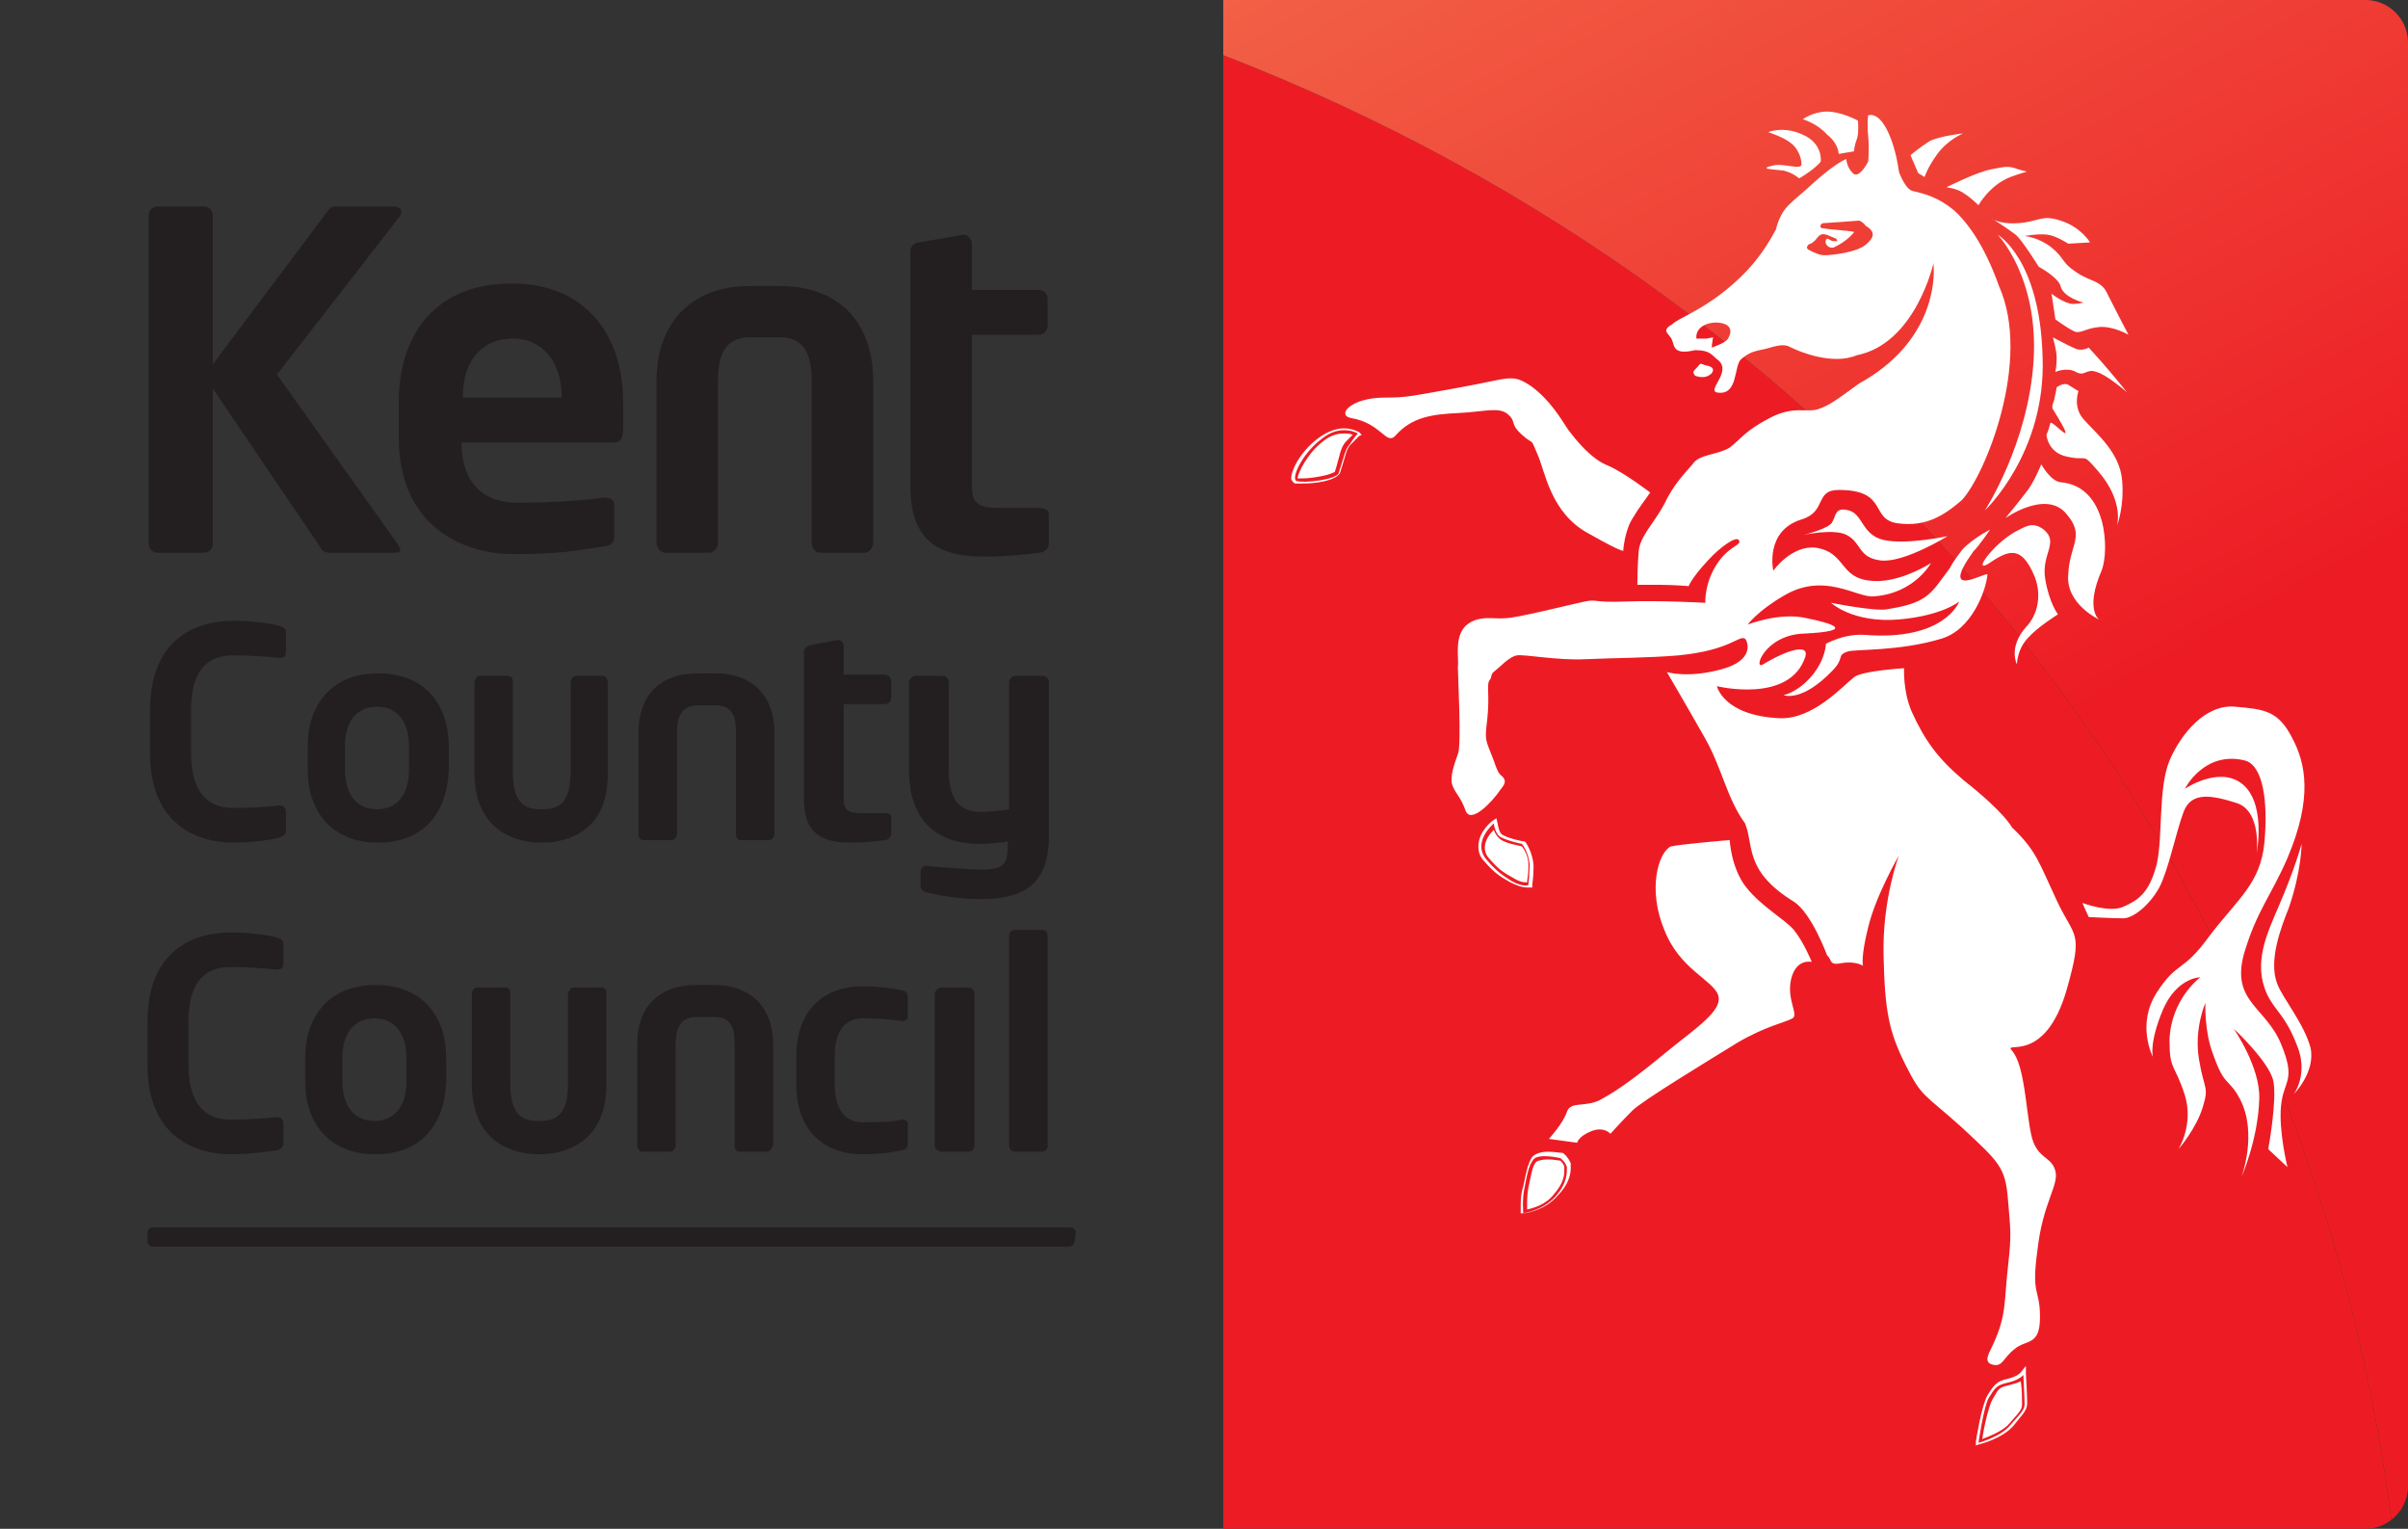
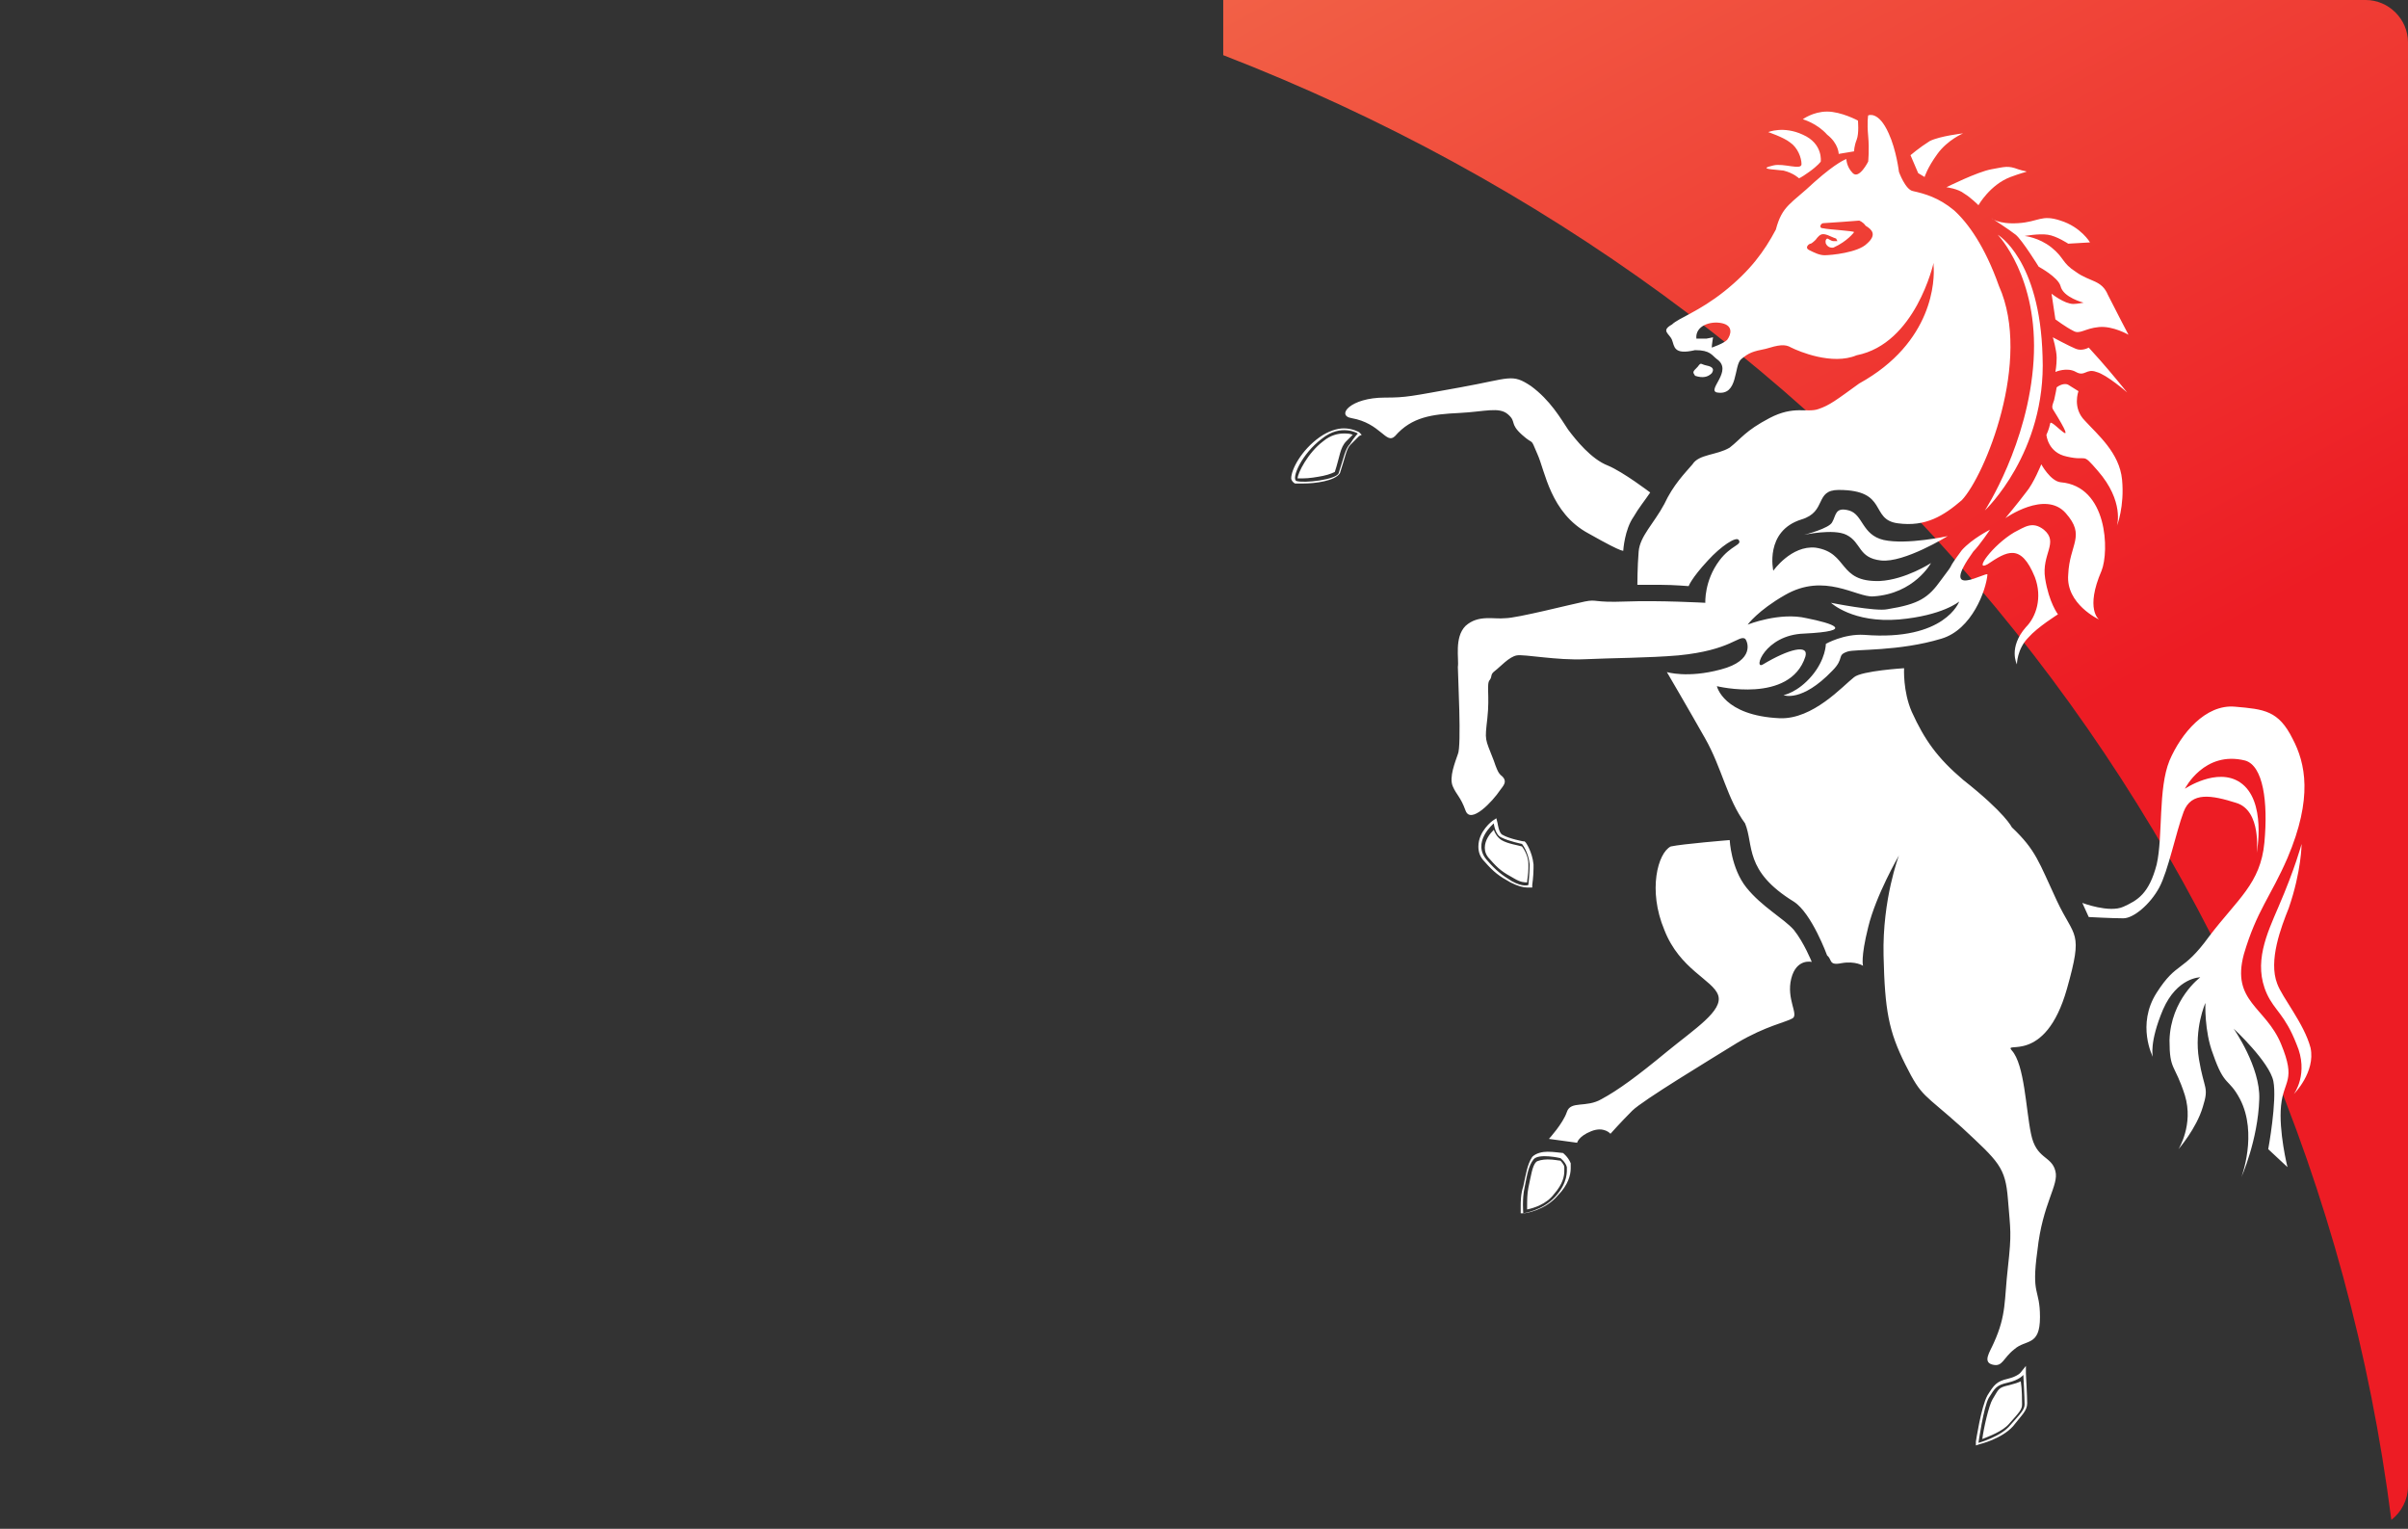
<svg xmlns="http://www.w3.org/2000/svg" version="1.1" id="Layer_1" x="0px" y="0px" viewBox="0 0 187.8 119.2" style="enable-background:new 0 0 187.8 119.2;" xml:space="preserve">
  <rect x="0" y="0" width="187.8" height="119.2" fill="#333333" stroke="none" />
  <style type="text/css">
	.st0{display:none;fill:none;}
	.st1{fill:#ED1C24;}
	.st2{fill:url(#SVGID_1_);}
	.st3{fill:#231F20;}
	.st4{fill:#FFFFFF;}
</style>
  <path class="st0" d="M96.4,0H3.3C1.5,0,0,1.5,0,3.3v112.7c0,1.8,1.5,3.3,3.3,3.3h93.1V0z" />
-   <path class="st1" d="M95.4,4.3v114.9h89.1c0.8,0,1.5-0.3,2-0.7C179.9,66.7,145.2,23.6,95.4,4.3C95.4,4.3,95.4,4.3,95.4,4.3z" />
  <linearGradient id="SVGID_1_" gradientUnits="userSpaceOnUse" x1="-325.651" y1="1695.432" x2="-283.926" y2="1772.239" gradientTransform="matrix(1 0 0 1 452 -1720.109)">
    <stop offset="0" style="stop-color:#F26649" />
    <stop offset="1" style="stop-color:#ED1C24" />
  </linearGradient>
  <path class="st2" d="M184.5,0H95.4v4.3c49.8,19.3,84.5,62.4,91.1,114.2c0.8-0.6,1.3-1.6,1.3-2.6V3.3C187.8,1.5,186.3,0,184.5,0  L184.5,0z" />
-   <path class="st3" d="M30.7,43.1h-4.9c-0.4,0-0.7-0.1-0.8-0.4l-8.4-12.4v12.1c0,0.4-0.3,0.7-0.7,0.7h-3.6c-0.4,0-0.7-0.3-0.7-0.7  V16.8c0-0.4,0.3-0.7,0.7-0.7h3.6c0.4,0,0.7,0.3,0.7,0.7v11.6l9-12c0.2-0.3,0.4-0.3,0.8-0.3h4.2c0.5,0,0.7,0.2,0.7,0.4  c0,0.2-0.1,0.4-0.3,0.6l-9.4,12.1l9.4,13.2c0.1,0.2,0.2,0.3,0.2,0.4C31.3,43,31.1,43.1,30.7,43.1z M47.9,34.5H36v0.1  c0,2.1,0.9,4.6,4.4,4.6c2.7,0,5.2-0.2,6.7-0.4h0.1c0.4,0,0.7,0.2,0.7,0.5v2.4c0,0.6-0.1,0.8-0.8,0.9c-2.4,0.4-3.8,0.6-7.1,0.6  c-3.7,0-8.9-2-8.9-9.1v-2.7c0-5.7,3.2-9.3,8.8-9.3c5.6,0,8.7,3.8,8.7,9.3v2C48.6,34.2,48.4,34.5,47.9,34.5z M43.8,30.9  c0-2.8-1.6-4.5-3.8-4.5c-2.3,0-3.9,1.6-3.9,4.5v0.1h7.8C43.8,31.1,43.8,30.9,43.8,30.9z M67.4,43.1h-3.4c-0.4,0-0.7-0.4-0.7-0.8  V29.7c0-1.8-0.4-3.4-2.5-3.4h-2.3c-2.1,0-2.5,1.6-2.5,3.4v12.6c0,0.4-0.3,0.8-0.7,0.8h-3.4c-0.4,0-0.7-0.4-0.7-0.8V29.7  c0-4.4,2.6-7.4,7.3-7.4h2.3c4.8,0,7.3,3,7.3,7.4v12.6C68.1,42.7,67.8,43.1,67.4,43.1z M81.1,43.1c-0.9,0.1-2.7,0.3-4.3,0.3  c-3.6,0-5.8-1.2-5.8-5.5V19.6c0-0.4,0.3-0.7,0.7-0.7l3.4-0.6h0.1c0.3,0,0.6,0.4,0.6,0.7v3.6H81c0.4,0,0.7,0.3,0.7,0.7v2.1  c0,0.4-0.3,0.7-0.7,0.7h-5.2v11.8c0,1.5,0.7,1.7,2.2,1.7H81c0.5,0,0.8,0.2,0.8,0.5v2.3C81.8,42.8,81.5,43,81.1,43.1z M21.8,65.3  c-0.3,0.1-1.9,0.4-3.6,0.4c-2.7,0-6.5-1.3-6.5-7v-3.3c0-5.7,3.7-7,6.5-7c1.8,0,3.3,0.3,3.6,0.4c0.3,0.1,0.5,0.2,0.5,0.5v1.5  c0,0.3-0.1,0.5-0.5,0.5h0c-0.8-0.1-2.4-0.2-3.6-0.2c-1.9,0-3.3,1-3.3,4.3v3.3c0,3.2,1.4,4.3,3.3,4.3c1.2,0,2.8-0.1,3.6-0.2h0  c0.3,0,0.5,0.2,0.5,0.5v1.5C22.3,65.1,22.1,65.2,21.8,65.3z M29.5,65.7c-3.6,0-5.5-2.4-5.5-5.7v-1.8c0-3.3,1.9-5.7,5.5-5.7  c3.6,0,5.5,2.4,5.5,5.7V60C34.9,63.3,33.1,65.7,29.5,65.7z M31.9,58.2c0-1.9-0.9-3.1-2.5-3.1c-1.6,0-2.5,1.2-2.5,3.1V60  c0,1.9,0.9,3.1,2.5,3.1c1.6,0,2.5-1.2,2.5-3.1V58.2z M42.3,65.7h-0.1c-1.4,0-5.2-0.5-5.2-5.5v-7c0-0.2,0.2-0.5,0.4-0.5h2.2  c0.3,0,0.4,0.2,0.4,0.5v7c0,2.4,0.9,2.9,2.2,2.9h0.1c1.3,0,2.2-0.5,2.2-2.9v-7c0-0.2,0.2-0.5,0.4-0.5h2.1c0.2,0,0.4,0.2,0.4,0.5v7  C47.5,65.2,43.7,65.7,42.3,65.7z M60,65.5h-2.2c-0.3,0-0.4-0.2-0.4-0.5v-7.9c0-1.1-0.2-2.1-1.6-2.1h-1.4c-1.3,0-1.6,1-1.6,2.1V65  c0,0.2-0.2,0.5-0.4,0.5h-2.2c-0.3,0-0.4-0.2-0.4-0.5v-7.9c0-2.8,1.6-4.6,4.6-4.6h1.4c3,0,4.6,1.9,4.6,4.6V65  C60.4,65.3,60.2,65.5,60,65.5z M69,65.5c-0.6,0.1-1.7,0.2-2.7,0.2c-2.3,0-3.6-0.8-3.6-3.4V50.8c0-0.2,0.2-0.4,0.5-0.5l2.1-0.4h0.1  c0.2,0,0.4,0.2,0.4,0.5v2.2H69c0.3,0,0.5,0.2,0.5,0.5v1.3c0,0.3-0.2,0.5-0.5,0.5c0,0,0,0,0,0h-3.2v7.4c0,0.9,0.4,1.1,1.4,1.1h1.8  c0.3,0,0.5,0.1,0.5,0.3v1.4C69.4,65.3,69.3,65.5,69,65.5z M76.6,70.1c-1.9,0-3.4-0.3-4.3-0.5c-0.3-0.1-0.5-0.2-0.5-0.5v-1.2  c0-0.2,0.2-0.4,0.4-0.4h0c1,0.1,3.2,0.3,4.3,0.3c1.9,0,2.1-0.5,2.1-2v-0.2c-0.5,0.1-1.6,0.2-2.2,0.2c-3.7,0-5.5-2.2-5.5-5.7v-6.9  c0-0.2,0.2-0.5,0.5-0.5h2.1c0.3,0,0.5,0.2,0.5,0.5V60c0,1.9,0.5,3.3,2.5,3.3c0.6,0,1.6-0.1,2.2-0.2v-9.9c0-0.2,0.2-0.5,0.5-0.5h2.1  c0.3,0,0.5,0.2,0.5,0.5v12.3C81.7,68.7,80.1,70.1,76.6,70.1z M21.6,89.7C21.3,89.7,19.8,90,18,90c-2.7,0-6.5-1.3-6.5-7v-3.3  c0-5.7,3.7-7,6.5-7c1.8,0,3.3,0.3,3.6,0.4c0.3,0.1,0.5,0.2,0.5,0.5v1.5c0,0.3-0.1,0.5-0.5,0.5h0c-0.8-0.1-2.4-0.2-3.6-0.2  c-1.9,0-3.3,1-3.3,4.3v3.3c0,3.2,1.4,4.3,3.3,4.3c1.2,0,2.8-0.1,3.6-0.2h0c0.3,0,0.5,0.2,0.5,0.5v1.5C22.1,89.4,21.9,89.6,21.6,89.7  C21.6,89.6,21.6,89.7,21.6,89.7z M29.3,90c-3.6,0-5.5-2.4-5.5-5.7v-1.8c0-3.3,1.9-5.7,5.5-5.7c3.6,0,5.5,2.4,5.5,5.7v1.8  C34.7,87.6,32.9,90,29.3,90z M31.7,82.5c0-1.9-0.9-3.1-2.5-3.1c-1.6,0-2.5,1.2-2.5,3.1v1.8c0,1.9,0.9,3.1,2.5,3.1  c1.6,0,2.5-1.2,2.5-3.1V82.5z M42.1,90H42c-1.4,0-5.2-0.5-5.2-5.5v-7c0-0.3,0.2-0.5,0.4-0.5h2.2c0.3,0,0.4,0.2,0.4,0.5v7  c0,2.4,0.9,2.9,2.2,2.9h0.1c1.3,0,2.2-0.5,2.2-2.9v-7c0-0.2,0.2-0.5,0.4-0.5h2.2c0.3,0,0.4,0.2,0.4,0.5v7C47.3,89.5,43.5,90,42.1,90  C42.1,90,42.1,90,42.1,90z M59.8,89.8h-2.1c-0.3,0-0.4-0.2-0.4-0.5v-7.9c0-1.1-0.2-2.1-1.6-2.1h-1.4c-1.3,0-1.6,1-1.6,2.1v7.9  c0,0.2-0.2,0.5-0.4,0.5h-2.2c-0.2,0-0.4-0.2-0.4-0.5v-7.9c0-2.8,1.6-4.6,4.6-4.6h1.4c3,0,4.6,1.9,4.6,4.6v7.9  C60.2,89.6,60,89.8,59.8,89.8L59.8,89.8L59.8,89.8z M70.3,89.7c-0.5,0.1-1.6,0.3-3,0.3c-3,0-5.2-1.8-5.2-5.5v-2.1  c0-3.7,2.2-5.5,5.2-5.5c1.4,0,2.4,0.2,3,0.3c0.4,0.1,0.5,0.2,0.5,0.6v1.5c0,0.2-0.2,0.3-0.4,0.3h-0.1c-0.9-0.1-1.5-0.2-3-0.2  c-1.1,0-2.2,0.6-2.2,3v2.1c0,2.4,1.1,3,2.2,3c1.5,0,2,0,3-0.2h0.1c0.2,0,0.4,0.1,0.4,0.3v1.5C70.8,89.5,70.7,89.6,70.3,89.7  L70.3,89.7L70.3,89.7z M75.5,89.8h-2.1c-0.2,0-0.5-0.2-0.5-0.5V77.5c0-0.2,0.2-0.5,0.5-0.5h2.1c0.3,0,0.5,0.2,0.5,0.5v11.9  C76,89.6,75.8,89.8,75.5,89.8L75.5,89.8z M81.3,89.8h-2.1c-0.3,0-0.5-0.2-0.5-0.5V73c0-0.3,0.2-0.5,0.5-0.5h2.1  c0.3,0,0.4,0.2,0.4,0.5v16.4C81.7,89.6,81.5,89.8,81.3,89.8C81.3,89.8,81.3,89.8,81.3,89.8z M83.8,96.8c0,0.2-0.2,0.4-0.4,0.4  c0,0,0,0,0,0H11.9c-0.2,0-0.4-0.2-0.4-0.4c0,0,0,0,0,0v-0.7c0-0.2,0.2-0.4,0.4-0.4h71.6c0.2,0,0.4,0.2,0.4,0.4L83.8,96.8  C83.8,96.8,83.8,96.8,83.8,96.8z" />
  <path class="st4" d="M132.2,29.3c-0.2-0.3-0.2-0.3,0.2-0.7c0.3-0.4,0.2-0.2,0.7-0.1c0.5,0.1,0.6,0.3,0.4,0.6  C133.2,29.4,132.8,29.5,132.2,29.3L132.2,29.3L132.2,29.3z M155.8,18.3c0,0,3.2,3.3,2.8,9.8c-0.4,6.5-3.8,11.7-3.8,11.7  s4.8-4.5,4.5-12C159.1,20.2,155.8,18.3,155.8,18.3L155.8,18.3L155.8,18.3z M176,66.5c0,0,0.4-3.3-1.6-3.9c-1.9-0.6-3.5-0.9-4.1,0.7  c-0.6,1.6-1.2,4.6-1.9,5.9c-0.7,1.3-2,2.4-2.8,2.4c-0.9,0-2.7-0.1-2.7-0.1l-0.5-1.1c0,0,2.1,0.8,3.2,0.3c1.1-0.5,2-1,2.6-3.3  c0.5-2.2,0.1-5.9,1-8.1c0.9-2.1,2.8-4.4,5.1-4.2c2.3,0.2,3.4,0.3,4.5,2.5c1,1.9,1.6,4.6-0.4,9.3c-1.3,3-2.4,4.1-3.4,7.5  c-1,3.7,1.7,4.1,2.9,7c1.2,2.9,0.2,2.8,0,4.8c-0.2,2,0.5,4.8,0.5,4.8l-1.5-1.4c0,0,0.7-3.8,0.4-5.3c-0.3-1.5-3.1-4.1-3.1-4.1  s2.1,3,2,5.5c-0.1,3.2-1.4,6.1-1.4,6.1s1.3-3.4-0.1-6.1c-0.9-1.7-1.2-0.9-2.1-3.5c-0.7-1.8-0.6-4-0.6-4s-0.9,2-0.5,4.4  c0.4,2.4,0.8,2.1,0.3,3.7c-0.5,1.7-1.9,3.3-1.9,3.3s1.2-1.9,0.5-4.2c-0.8-2.5-1.2-1.9-1.2-4.3c0.1-3.2,2.4-4.9,2.4-4.9  s-1.8,0-2.9,2.5c-1.1,2.6-0.8,3.7-0.8,3.7s-1.3-2.5,0.3-5c1.6-2.5,2-1.5,4.1-4.4c2.2-2.9,4-4.1,4.3-7.3c0.3-3.2-0.1-6-1.5-6.4  c-3.2-0.8-4.7,2.2-4.7,2.2s2.5-1.7,4.3-0.5C176.8,62.4,176,66.5,176,66.5L176,66.5L176,66.5z M179.5,65.8c0,0-0.5,1.9-1.8,4.9  c-0.9,2.1-2,4.4-0.9,6.8c0.6,1.3,1.4,1.6,2.3,3.9c1,2.3-0.2,3.9-0.2,3.9s1.7-1.7,1.3-3.6c-0.5-1.9-2.2-3.9-2.6-5  c-0.7-1.8,0.3-4.4,0.9-5.9C179.5,67.9,179.5,65.8,179.5,65.8L179.5,65.8L179.5,65.8z M140.6,9.3c0,0,0.8-0.6,1.9-0.6  c1.1,0,2.4,0.7,2.4,0.7s0.1,1-0.1,1.5c-0.2,0.5-0.2,0.9-0.2,0.9l-1.2,0.2c0,0,0-0.8-0.9-1.5C141.7,9.6,140.6,9.3,140.6,9.3  L140.6,9.3L140.6,9.3z M137.9,10.3c0,0,1.2-0.5,2.7,0.2c1.6,0.7,1.4,2.1,1.4,2.1s-0.2,0.3-0.9,0.8c-0.7,0.5-0.8,0.5-0.8,0.5  s-0.4-0.4-1.2-0.6c-0.7-0.1-2.1-0.1-0.8-0.4c0.8-0.2,2.2,0.4,2.2-0.1c0-0.5-0.3-1.3-0.9-1.7C139.1,10.7,137.9,10.3,137.9,10.3  L137.9,10.3L137.9,10.3z M149,12.1c0,0,0.7-0.6,1.5-1.1c0.8-0.4,2.6-0.6,2.6-0.6s-1.2,0.5-2,1.6c-0.8,1.1-1,1.8-1,1.8l-0.5-0.3  L149,12.1L149,12.1L149,12.1z M151.8,14.6c0,0,2.4-1.2,3.5-1.4c1.1-0.2,1.3-0.3,2.1,0c0.9,0.3,1,0-0.6,0.6c-1.6,0.6-2.5,2.2-2.5,2.2  s-0.6-0.6-1.1-0.9C152.7,14.7,151.8,14.6,151.8,14.6L151.8,14.6L151.8,14.6z M155.3,17c0,0,0.5,0.5,2.1,0.4c1.6-0.1,1.8-0.7,3.3-0.2  c1.6,0.5,2.3,1.7,2.3,1.7l-1.7,0.1c0,0-0.9-0.6-1.6-0.7c-0.7-0.1-1.8,0.1-1.8,0.1s1.1,0.1,2.1,0.9c1,0.8,0.8,1.2,1.9,1.9  c1.1,0.8,2,0.6,2.5,1.8c0.6,1.2,1.6,3.1,1.6,3.1s-1.2-0.7-2.3-0.6c-1.1,0.1-1.5,0.6-2,0.3c-0.6-0.3-1.4-0.9-1.4-0.9l-0.3-2  c0,0,1,0.8,1.7,0.8c0.3,0,0.8-0.1,0.8-0.1s-1.6-0.4-1.8-1.3c-0.2-0.7-1.7-1.5-1.7-1.5s-1.3-2.1-1.8-2.5  C156.7,17.9,155.3,17,155.3,17L155.3,17L155.3,17z M165.9,30.6c0,0-1.3-1.6-2.1-2.5c-0.8-0.9-0.9-1-0.9-1s-0.5,0.3-1,0.1  c-0.5-0.2-1.8-0.9-1.8-0.9s0.3,1,0.3,1.6c0,0.6-0.1,1.1-0.1,1.1s0.9-0.4,1.6,0c0.7,0.4,0.8-0.3,1.6,0  C164.3,29.2,165.9,30.6,165.9,30.6L165.9,30.6L165.9,30.6z M160.4,30.2c0,0,0.5-0.4,0.9-0.2l0.8,0.5c0,0-0.5,1.3,0.5,2.3  c1,1.1,2.7,2.5,2.9,4.6c0.2,2.1-0.4,3.6-0.4,3.6s0.6-1.9-1.5-4.3c-1.3-1.5-0.7-0.7-2.4-1.1c-1.5-0.3-1.6-1.7-1.6-1.7  s0.2-0.4,0.3-0.9c0.1-0.4,2.5,2.6,0.2-1.1c-0.1-0.2,0-0.4,0.1-0.7C160.3,30.8,160.4,30.2,160.4,30.2L160.4,30.2L160.4,30.2z   M156.4,40.4c0,0,3.1-2.2,4.7-0.4c1.6,1.8,0.3,2.4,0.2,4.8c-0.2,2.3,2.4,3.5,2.4,3.5s-1.1-0.8,0.2-3.8c0.6-1.5,0.5-6.6-3.2-6.9  c-0.8-0.1-1.5-1.4-1.5-1.4s-0.6,1.5-1.2,2.2C157.4,39.2,156.4,40.4,156.4,40.4L156.4,40.4L156.4,40.4z M140.7,41.7c0,0,2-0.5,2.2-1  c0.3-0.5,0.2-1.2,1.3-0.9s1,1.9,2.7,2.3c1.8,0.4,5-0.3,5-0.3s-3.4,2.1-5.2,1.9c-1.8-0.2-1.5-1.4-2.7-2  C143,41.2,140.7,41.7,140.7,41.7L140.7,41.7L140.7,41.7z M155.2,41.3c0,0-1.4,0.7-2.2,1.6c-1.4,1.9-0.3,0.6-1.6,2.3  c-1,1.4-1.7,1.9-4.2,2.3c-0.9,0.2-4.4-0.5-4.4-0.5s1.7,1.6,5.3,1.3c3.4-0.3,4.7-1.4,4.7-1.4s-1.1,3.1-7.4,2.6c-1.6-0.1-3,0.7-3,0.7  s0,1.2-1.1,2.5c-1.1,1.3-2.2,1.5-2.2,1.5s1.4,0.6,3.8-1.9c1-1,0.3-1.2,1.2-1.5c0.6-0.2,4,0,7.3-1c2.4-0.7,3.5-3.8,3.6-5  c0-0.3-3.9,2.1-1.1-1.8C154.4,42.5,155.2,41.3,155.2,41.3L155.2,41.3L155.2,41.3z M157.1,41.5c0.8-0.4,1.4-0.9,2.3-0.2  c1.2,1-0.2,1.9,0.1,3.8c0.3,1.9,1,2.8,1,2.8s-1.6,1-2.3,1.8c-0.9,0.9-0.9,2.1-0.9,2.1s-0.7-1.3,0.7-2.9c0.8-0.8,1.3-2.3,0.7-3.9  c-1.1-2.7-2.2-2-3.7-1C153.9,44.6,155.4,42.5,157.1,41.5L157.1,41.5L157.1,41.5z M128.7,38.4c0,0-2.1-1.6-3.3-2.1  c-1.3-0.5-2.5-2-3.1-2.8c-0.6-0.9-1.4-2.3-2.9-3.4c-1.5-1-1.6-0.6-5.5,0.1c-3.9,0.7-4.2,0.8-5.9,0.8c-2.7,0-3.8,1.4-2.6,1.6  c2.3,0.4,2.7,2.1,3.4,1.4c1.3-1.5,2.9-1.7,5-1.8c2-0.1,3.1-0.5,3.8,0.1c0.7,0.6,0.1,0.7,1.1,1.6c1,0.9,0.6,0.1,1.2,1.5  c0.6,1.3,1,4.6,4,6.2c3,1.7,2.7,1.3,2.7,1.3s0.1-1.6,0.8-2.6C127.8,39.6,128.3,39,128.7,38.4C128.7,38.4,128.7,38.4,128.7,38.4z   M105.9,33.8c0,0-1.3-0.8-2.8,0.4c-1.6,1.2-2.4,3.1-2,3.3c0.6,0.2,3.1-0.1,3.3-0.6c0.4-1.2,0.5-1.9,0.9-2.3  C105.6,34.1,105.9,33.8,105.9,33.8L105.9,33.8z M101,37.7c-0.2-0.1-0.3-0.3-0.3-0.4c0-0.7,0.8-2.2,2.2-3.2c0.7-0.5,1.4-0.7,1.9-0.7  c0.7,0,1.2,0.3,1.2,0.3l-0.1,0.2l0.1-0.2l0.2,0.2L106,34l-0.7,0.7c-0.3,0.3-0.4,1-0.8,2.2c-0.4,0.6-1.9,0.8-2.9,0.8  C101.4,37.7,101.1,37.7,101,37.7L101,37.7L101,37.7z M101.6,37.3c0.5,0,1.1-0.1,1.6-0.2c0.5-0.1,0.9-0.3,0.9-0.3  c0.4-1.2,0.4-1.9,0.9-2.4l0.5-0.5c-0.2-0.1-0.5-0.1-0.7-0.1c-0.4,0-1,0.1-1.6,0.6c-1.2,0.9-2,2.5-2,2.9v0  C101.3,37.3,101.4,37.3,101.6,37.3L101.6,37.3L101.6,37.3z M116,67.1c0.7,0.8,1.1,1.1,1.9,1.6c0.9,0.5,1.3,0.3,1.3,0.3  s0.1-1,0.1-1.6c-0.1-1-0.6-1.6-0.6-1.6s-1-0.2-1.6-0.5c-0.5-0.2-0.6-1.1-0.6-1.1S114.7,65.7,116,67.1C116,67.1,116,67.1,116,67.1z   M117.8,68.8c-0.9-0.5-1.3-0.8-2-1.6l0.2-0.1l0.2-0.1c0.7,0.8,1,1,1.9,1.5c0.5,0.3,0.8,0.3,1,0.3c0-0.2,0.1-0.7,0.1-1.1l0-0.3  c0-0.5-0.2-1-0.5-1.4c-0.3-0.1-1.1-0.2-1.6-0.5c-0.3-0.2-0.5-0.5-0.6-0.8c-0.3,0.3-0.7,0.8-0.7,1.4c0,0.3,0.1,0.6,0.4,0.9l-0.2,0.1  l-0.2,0.1c-0.4-0.4-0.5-0.8-0.5-1.2c0-1.2,1.1-2,1.1-2l0.3-0.2l0.1,0.4c0,0,0.1,0.8,0.4,0.9c0.5,0.3,1.6,0.5,1.6,0.5l0.1,0l0.1,0.1  c0,0,0.5,0.7,0.6,1.7l0,0.3c0,0.6-0.1,1.3-0.1,1.3l0,0.2l-0.2,0l-0.2,0C118.8,69.2,118.4,69.1,117.8,68.8L117.8,68.8L117.8,68.8z   M134.9,65.5c0,0,0.1,2.2,1.3,3.7c1.2,1.5,2.9,2.4,3.7,3.3c0.8,1,1.4,2.5,1.4,2.5s-1.2-0.3-1.6,1.3c-0.4,1.6,0.6,2.8,0.1,3.1  c-0.5,0.3-2.1,0.6-4.3,1.9c-2.1,1.3-7.4,4.5-8.2,5.3c-0.9,0.9-1.7,1.8-1.7,1.8s-0.5-0.6-1.5-0.2c-1,0.4-1.1,0.9-1.1,0.9l-2.2-0.3  c0,0,1.1-1.2,1.4-2.1c0.3-0.9,1.5-0.3,2.7-1c1.3-0.7,2.8-1.8,5.1-3.7c2.2-1.8,4.4-3.2,4-4.4c-0.4-1.2-3-2-4.2-5.1  c-1.3-3.1-0.5-6,0.5-6.5C131.2,65.8,134.9,65.5,134.9,65.5L134.9,65.5L134.9,65.5z M119.6,90.4c-0.4,0.5-0.5,1.2-0.7,2.2  c-0.2,0.9-0.1,2-0.1,2s1.5-0.2,2.5-1.3c1-1.1,0.9-2,0.9-2.3c-0.1-0.4-0.5-0.7-0.5-0.7S120,89.9,119.6,90.4  C119.6,90.4,119.6,90.4,119.6,90.4z M118.6,94.6l0-0.5c0-0.4,0-1,0.2-1.6c0.2-0.9,0.3-1.7,0.7-2.3c0.3-0.3,0.8-0.4,1.2-0.4  c0.5,0,1.1,0.1,1.2,0.1c0,0,0.4,0.3,0.6,0.8c0,0.1,0,0.2,0,0.4c0,0.5-0.2,1.3-1,2.1c-1,1.2-2.6,1.4-2.6,1.4l-0.2,0L118.6,94.6  L118.6,94.6L118.6,94.6z M119.2,92.6c-0.1,0.5-0.1,1-0.1,1.5l0,0.2c0.5-0.1,1.5-0.4,2.1-1.2c0.7-0.8,0.8-1.4,0.8-1.8l0-0.3  c0-0.2-0.3-0.5-0.3-0.5c-0.1,0-0.5-0.1-1-0.1c-0.4,0-0.8,0.1-0.9,0.2C119.5,90.9,119.4,91.7,119.2,92.6  C119.2,92.6,119.2,92.6,119.2,92.6z M154.3,112.5c0,0,1.8-0.5,2.5-1.4c0.8-0.9,1.1-1.2,1.1-1.6c0-0.5-0.1-2.3-0.1-2.3  s-0.3,0.4-1.2,0.6c-0.9,0.2-1,0.4-1.5,1.2C154.7,109.7,154.3,112.5,154.3,112.5L154.3,112.5L154.3,112.5z M154.1,112.4  c0,0,0.4-2.7,0.9-3.6c0.5-0.8,0.7-1.1,1.6-1.3c0.8-0.2,1-0.5,1-0.5l0.4-0.5l0,0.6c0,0,0.1,1.8,0.1,2.3c0,0.6-0.4,0.9-1.1,1.8  c-0.9,1-2.6,1.4-2.6,1.4l-0.1-0.2l0.1,0.2l-0.3,0.1L154.1,112.4L154.1,112.4L154.1,112.4z M156.7,108c-0.9,0.2-0.8,0.3-1.3,1.1  c-0.3,0.5-0.7,2.3-0.8,3.1c0.5-0.2,1.6-0.6,2.1-1.2c0.8-0.9,1-1.1,1-1.5c0-0.3,0-1.2-0.1-1.8C157.4,107.8,157.1,107.9,156.7,108  L156.7,108z M161.2,77.1c1.3-4.6,0.6-3.9-0.8-6.9c-1.4-3-1.6-3.9-3.5-5.7c0,0-0.5-1.1-3.8-3.7c-2-1.7-3-3.1-4-5.3  c-0.7-1.6-0.6-3.4-0.6-3.4s-3.3,0.2-3.9,0.7c-0.9,0.7-3.2,3.3-5.8,3.2c-4.4-0.2-4.9-2.5-4.9-2.5s5.7,1.4,6.9-2.3  c0.3-1-1.3-0.6-3.3,0.6c-0.8,0.5,0.1-2.3,3.2-2.4c4.1-0.2,2.2-0.8,0.2-1.2c-2.1-0.5-4.6,0.5-4.6,0.5s0.8-1.1,2.9-2.3  c3.1-1.8,5.6,0.2,6.9,0.1c3.2-0.2,4.5-2.6,4.5-2.6s-2,1.3-4,1.4c-3.3,0.1-2.4-2.2-5-2.6c-1.9-0.2-3.3,1.8-3.3,1.8s-0.7-3.1,2.2-4  c2-0.6,1-2.3,2.9-2.3c3.9,0,2.4,2.3,4.6,2.6c2.2,0.3,3.6-0.6,5-1.8c1.8-1.9,5.5-10.9,2.9-16.7c-1.1-3.1-2.4-4.9-3.5-5.9v0  c-1.2-1-2.3-1.3-3.2-1.5c-0.6-0.1-1.1-1.5-1.1-1.5s-0.2-1.7-0.8-3c-0.8-1.8-1.6-1.4-1.6-1.4s-0.1,0.5,0,1.6c0.1,1.1,0,2,0,2  s-0.7,1.4-1.2,0.9c-0.5-0.5-0.5-1.1-0.5-1.1s-0.7,0.2-2.5,1.8c-1.8,1.7-2.5,1.8-3,3.7c-0.9,1.7-2,3.2-4,4.8c-2,1.6-3.6,2.1-4.1,2.6  c-0.9,0.5-0.2,0.7,0,1.2c0.2,0.5,0.1,1.2,1.8,0.8c1.2,0,1.3,0.4,1.7,0.7c1.3,0.9-0.8,2.4,0,2.6c1.7,0.3,1.3-2.1,1.9-2.6  c0.6-0.5,0.9-0.6,1.9-0.8c1-0.3,1.5-0.4,2-0.1c0.6,0.3,3.2,1.4,5.1,0.6c4.6-0.9,6-7.2,6-7.2l0,0.1l0,0.1c0.1,1.1,0,6-5.8,9.2  c-1.8,1.3-2.3,1.7-3.2,2c-0.9,0.3-1.9-0.3-3.8,0.7c-1.9,1-2.2,1.6-3.1,2.3c-1,0.6-2.4,0.5-2.9,1.3c-0.6,0.7-1.5,1.6-2.2,3.1  c-0.8,1.5-1.9,2.5-2,3.7c-0.1,1.2-0.1,2.6-0.1,2.6s1,0,1.9,0c0.9,0,2.1,0.1,2.1,0.1s0.2-0.6,1.5-2c1-1.1,2.2-1.9,2.4-1.6  c0.3,0.4-0.6,0.4-1.5,1.6c-1.2,1.6-1.1,3.3-1.1,3.3s-3.6-0.2-6.2-0.1c-2.6,0.1-2.2-0.2-3.2,0c-1,0.2-5.3,1.3-6.2,1.3  c-0.9,0.1-2.1-0.3-3.1,0.6c-0.9,0.9-0.5,2.6-0.6,3.2c0,0.6,0.3,6.2,0,6.8c-0.2,0.6-0.7,1.8-0.4,2.5c0.3,0.7,0.6,0.8,1,1.9  c0.4,1.1,2.1-0.7,2.7-1.6c0.2-0.3,0.7-0.7,0-1.2c0-0.1-0.1,0.1-0.5-1.1c-0.7-1.8-0.7-1.5-0.5-3.3c0.2-1.8-0.1-2.7,0.2-3  c0.2-0.3,0-0.4,0.4-0.7c0.4-0.3,1.1-1.1,1.7-1.2c0.6-0.1,3.1,0.4,5.3,0.3c2.1-0.1,5-0.1,7.3-0.3c4.1-0.4,4.7-1.6,5.2-1.3  c0.2,0.2,0.8,1.7-1.9,2.4c-2.6,0.7-4.2,0.2-4.2,0.2s1.7,2.9,3,5.2c1.3,2.3,1.7,4.7,3.1,6.6c0.7,1.7-0.1,3.7,3.8,6.1  c1.4,0.9,2.6,4.2,2.6,4.2c0.4,0.3,0.1,0.8,1.1,0.6c1.1-0.2,1.7,0.2,1.7,0.2s-0.2-0.6,0.4-3c0.6-2.5,2.4-5.6,2.4-5.6  s-1.3,3.4-1.2,7.8c0.1,4.3,0.4,5.9,1.7,8.5c1.3,2.6,1.4,2.2,4.4,4.9c2.9,2.7,3.4,3.1,3.6,5.6c0.2,2.5,0.3,2.6,0,5.3  c-0.3,2.6-0.1,3.7-1.1,5.9c-0.3,0.7-0.9,1.5-0.1,1.7c0.8,0.2,0.8-0.5,1.7-1.2c0.9-0.8,2-0.2,2-2.5c0-2.3-0.7-1.6-0.2-5.2  c0.4-3.7,1.7-5.1,1.4-6.2c-0.3-1.2-1.5-0.9-1.9-2.9c-0.4-1.9-0.5-5.4-1.5-6.5C156.2,81.1,159.5,83.1,161.2,77.1L161.2,77.1  L161.2,77.1z M134.7,26.5c-0.3,0.3-1.2,0.6-1.2,0.6c0-0.2,0.1-0.8,0.1-0.8l-0.5,0.1h-0.8c-0.1-1,1.1-1.4,2-1.2  C135.2,25.4,135,26.1,134.7,26.5L134.7,26.5L134.7,26.5z M145.6,19c-0.7,0.7-2.8,0.9-3.3,0.9c-0.4,0-0.8-0.2-1.2-0.4  c-0.4-0.2,0-0.5,0.1-0.5c0.1,0,0.4-0.3,0.4-0.3c0,0,0.2-0.3,0.4-0.4c0.2-0.1,0.5,0,0.7,0.1c0.2,0.1,0.5,0.2,0.5,0.2h0l0.1,0.2  c0,0-0.1,0-0.3,0c-0.2,0-0.4-0.2-0.5-0.2c-0.2,0.1-0.1,0.4-0.1,0.4c0.2,0.4,0.6,0.3,0.6,0.3c1.1-0.5,1.6-1.2,1.6-1.2  c0-0.1-2-0.2-2.4-0.3c-0.4,0-0.2-0.4,0-0.4c0.2,0,2.8-0.2,2.8-0.2s0.3,0.1,0.5,0.4C146,17.9,146.4,18.3,145.6,19L145.6,19L145.6,19z  " />
</svg>